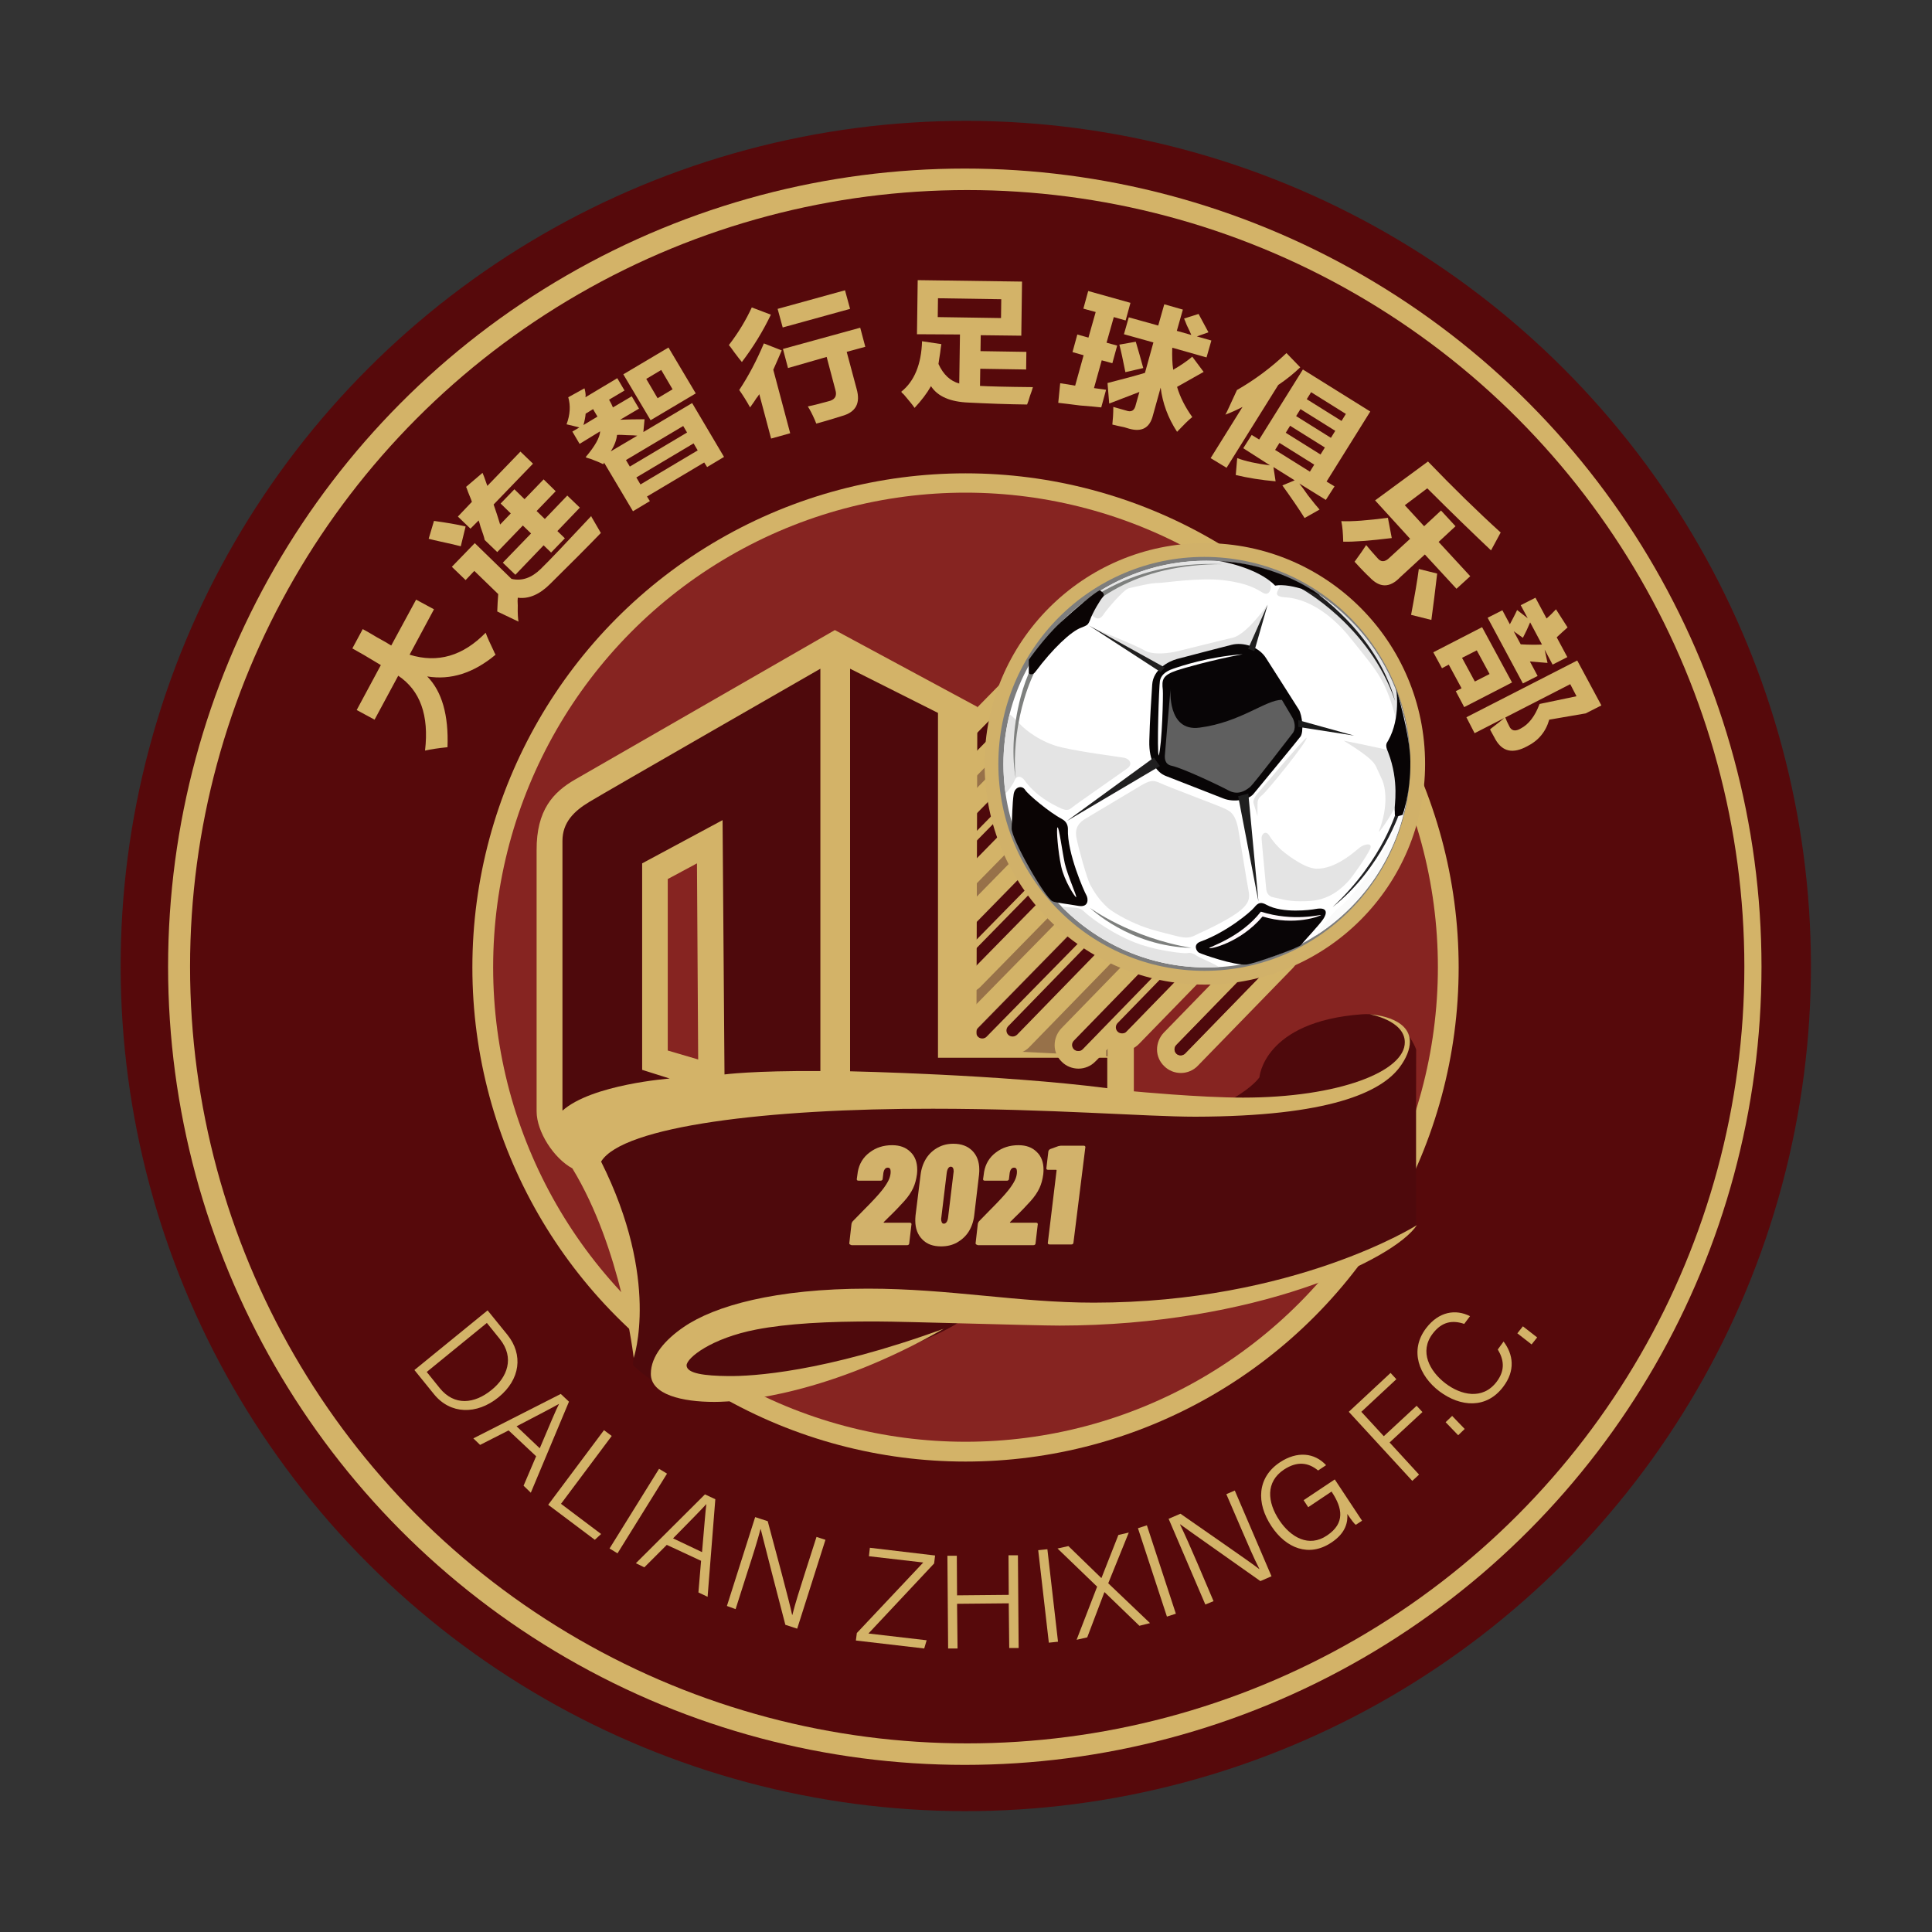
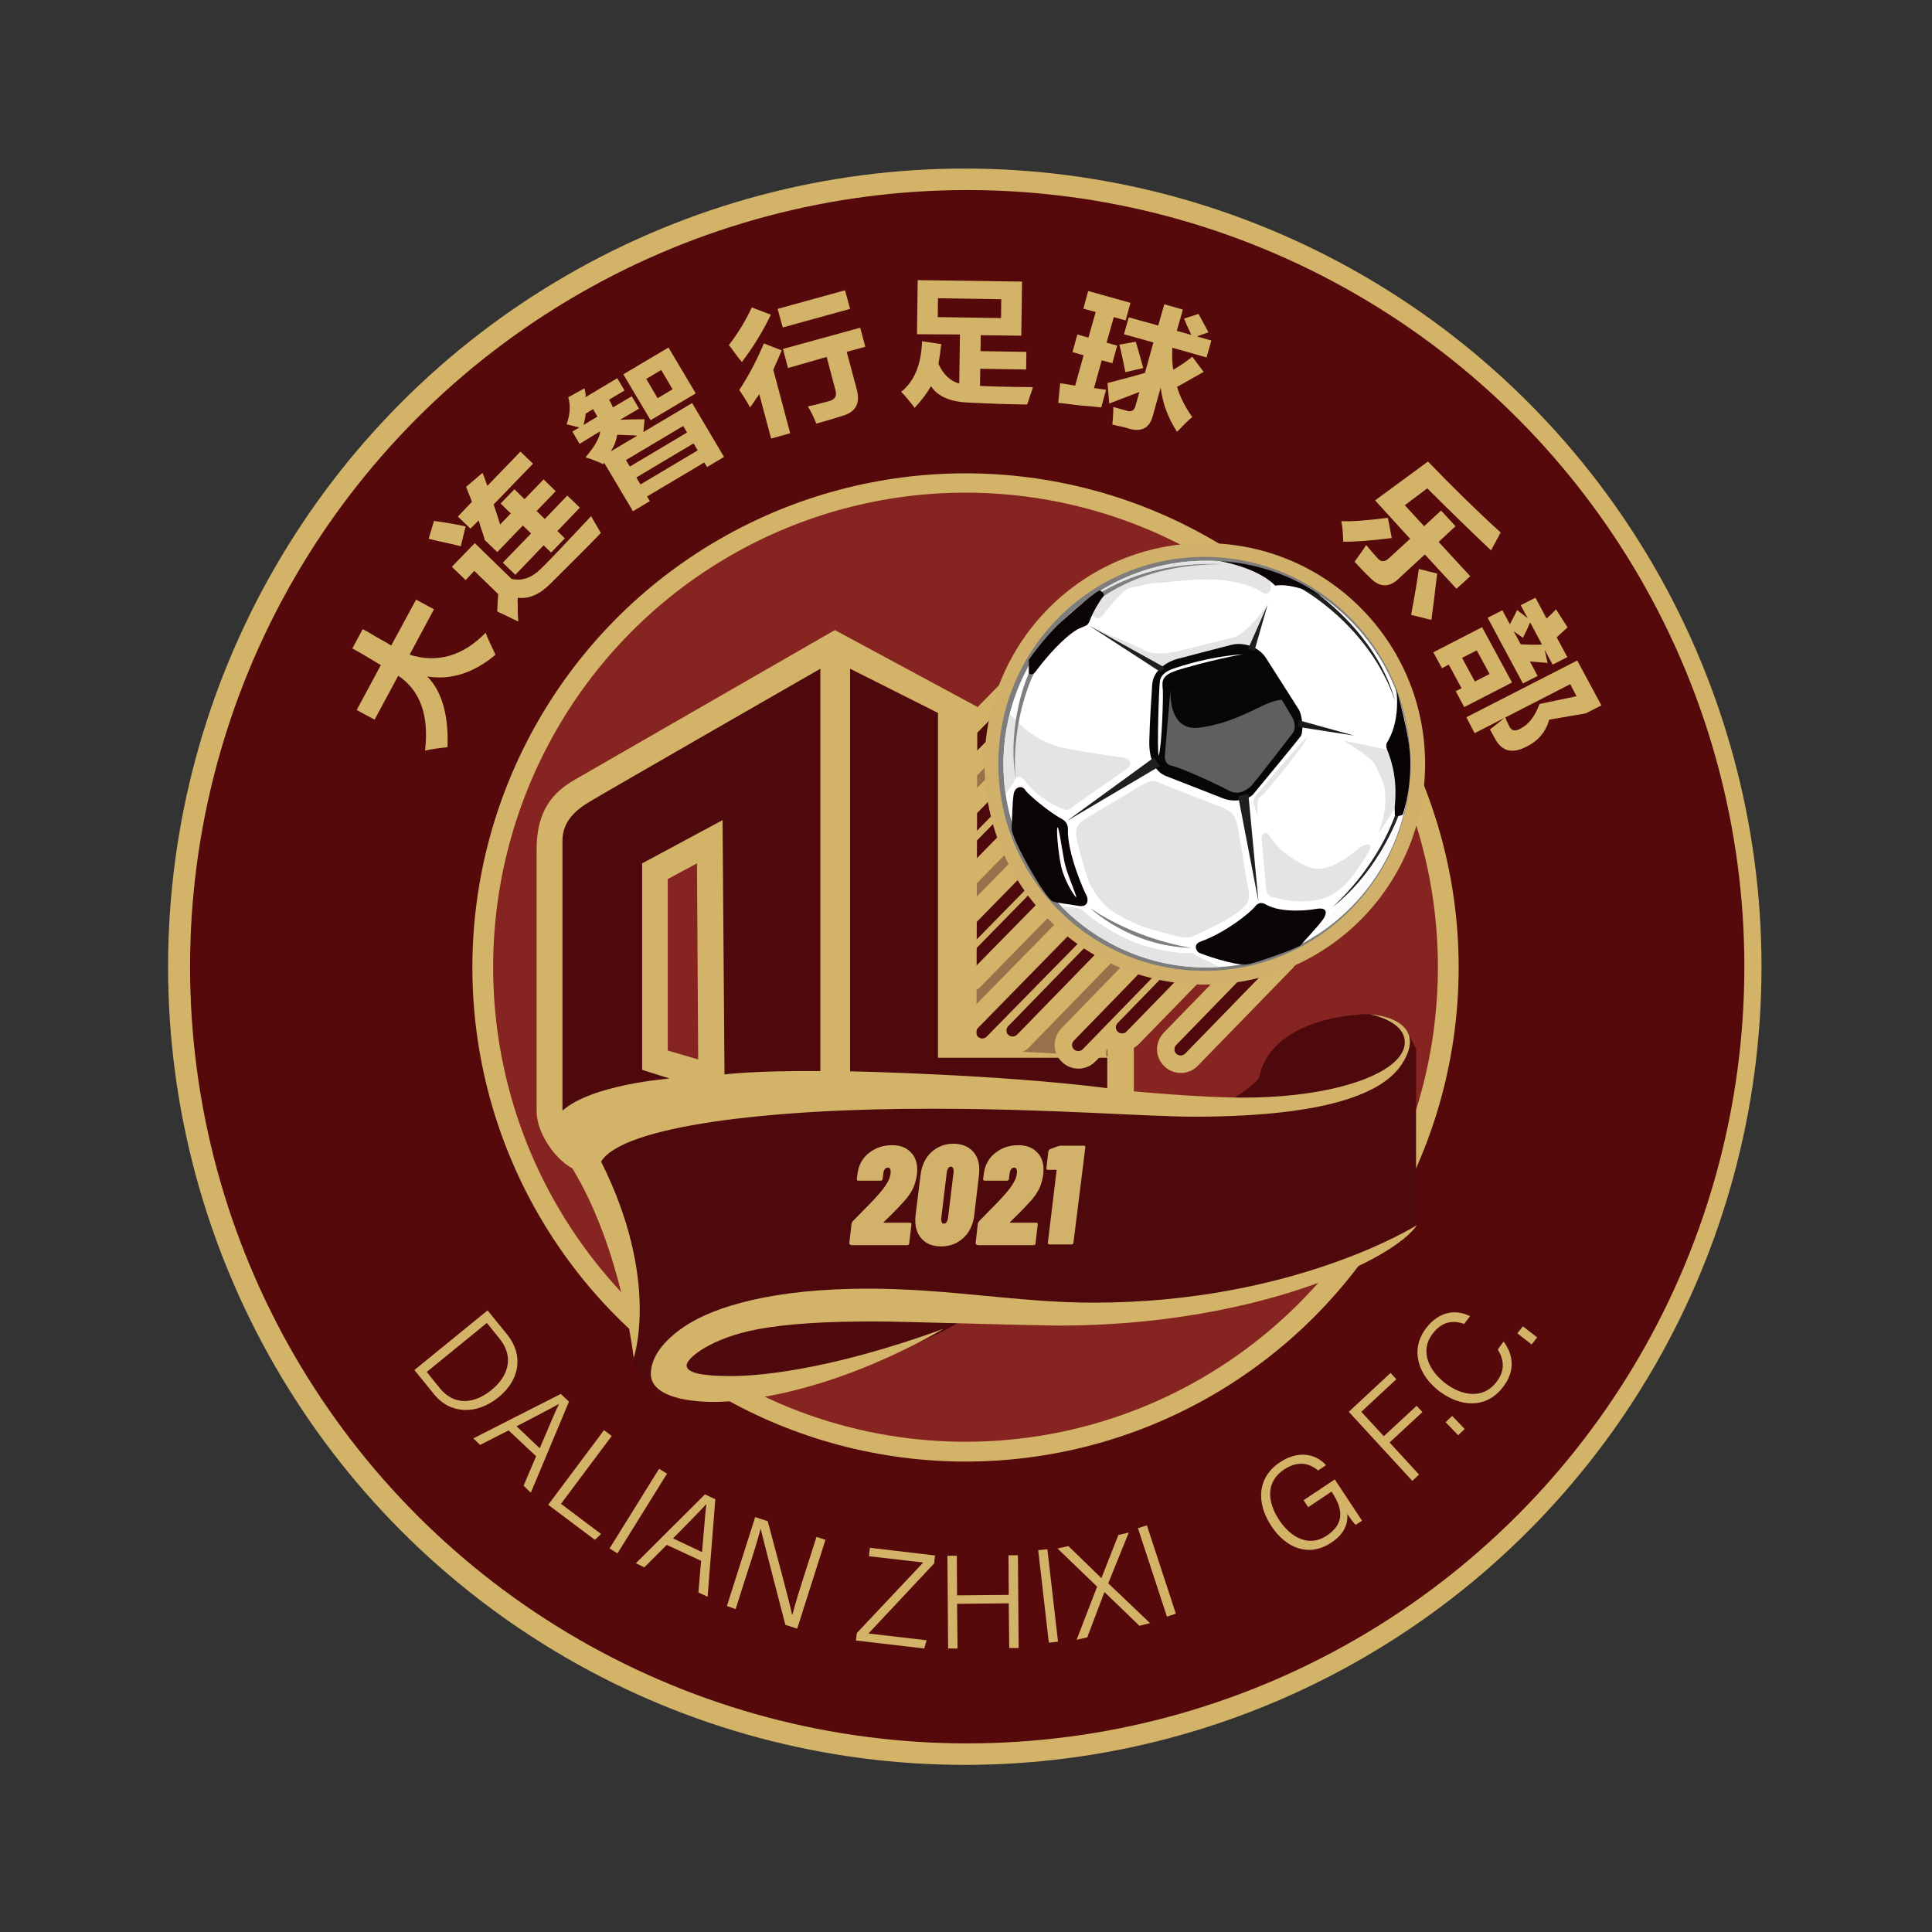
<svg xmlns="http://www.w3.org/2000/svg" version="1.1" id="图层_1" x="0px" y="0px" viewBox="0 0 800 800" style="enable-background:new 0 0 800 800;" xml:space="preserve">
  <rect x="0" y="0" width="800" height="800" fill="#333333" stroke="none" />
  <style type="text/css">
	.st0{fill:#56090B;}
	.st1{fill:#D3B368;}
	.st2{fill:#862421;}
	.st3{fill:#4E090C;}
	.st4{fill:#977149;}
	.st5{fill:#D1B169;}
	.st6{fill:#7D7D7D;}
	.st7{fill:#FFFFFF;}
	.st8{fill:#E4E4E4;}
	.st9{fill:#FAFAFA;}
	.st10{fill:#7E807E;}
	.st11{fill:#0A0404;}
	.st12{fill:#FFFBFB;}
	.st13{fill:#090506;}
	.st14{fill:#FFF9FB;}
	.st15{fill:#222224;}
	.st16{fill:#080405;}
	.st17{fill:#1F1D1E;}
	.st18{fill:#080506;}
	.st19{fill:#1F1F1F;}
	.st20{fill:#1A1A1A;}
	.st21{fill:#201F1F;}
	.st22{fill:#201F20;}
	.st23{fill:#5F5F5F;}
	.st24{fill:#D2B26B;}
</style>
  <g>
    <g>
-       <ellipse transform="matrix(0.707 -0.707 0.707 0.707 -165.685 400)" class="st0" cx="400" cy="400" rx="350" ry="350" />
      <ellipse class="st1" cx="399.5" cy="400.3" rx="329.9" ry="330.5" />
      <ellipse class="st0" cx="400.5" cy="400.3" rx="321.8" ry="321.6" />
      <ellipse class="st1" cx="399.8" cy="400.6" rx="204.2" ry="204.6" />
    </g>
    <g>
      <ellipse class="st2" cx="399.8" cy="400.5" rx="195.6" ry="196.5" />
      <path class="st3" d="M510.1,455.1c8.8-5,11.4-9,11.4-9s1.7-23.1,42.4-26.1c17.2-1.3,22.5,14.6,22.5,14.6s-0.1,46.3,0,72.6    c-86,59.8-171.9,21-183.5,35.5c-11.6,14.5-90.2,36-108.7,36.4c-18.5,0.4-32.1-13.9-32.1-13.9s1.8-25,0-39.8    c-1.8-14.8-24.8-38.4-18.7-49.3c17.7-19,97.6-23,137.9-21.4C421.6,456.4,501.3,460.6,510.1,455.1z" />
      <rect x="397" y="298.2" class="st4" width="71" height="139" />
      <g>
        <g>
          <path class="st1" d="M528.2,391.5c0.6,0,1.3,0.2,1.8,0.7c1,1,1,2.6,0,3.6l-39.3,40.4c-0.5,0.5-1.2,0.8-1.8,0.8      c-0.6,0-1.3-0.2-1.8-0.7c-1-1-1-2.6,0-3.6l39.3-40.4C526.9,391.7,527.6,391.5,528.2,391.5 M528.2,384.2L528.2,384.2      c-2.6,0-5.2,1.1-7,3l-39.3,40.4c-1.8,1.9-2.8,4.4-2.8,7c0,2.6,1.1,5.1,3,6.9c1.8,1.8,4.3,2.8,6.9,2.8c2.6,0,5.2-1.1,7-3      l39.3-40.4c1.8-1.9,2.8-4.4,2.8-7c0-2.6-1.1-5.1-3-6.9C533.2,385.2,530.8,384.2,528.2,384.2L528.2,384.2z" />
          <path class="st1" d="M458.6,383.6c0.6,0,1.3,0.2,1.8,0.7c1,1,1,2.6,0,3.6l-39.3,40.4c-0.5,0.5-1.2,0.8-1.8,0.8      c-0.6,0-1.3-0.2-1.8-0.7c-1-1-1-2.6,0-3.6l39.3-40.4C457.3,383.9,457.9,383.6,458.6,383.6 M458.6,376.4      C458.6,376.4,458.6,376.4,458.6,376.4c-2.6,0-5.2,1.1-7,3l-39.3,40.4c-1.8,1.9-2.8,4.4-2.8,7c0,2.6,0.3,5.6,2.2,7.4      c1.8,1.8,5,2.3,7.6,2.3c2.6,0,5.2-1.1,7-3l39.3-40.4c1.8-1.9,2.8-4.4,2.8-7c0-2.6-1.1-5.1-3-6.9      C463.6,377.4,461.2,376.4,458.6,376.4L458.6,376.4z" />
          <path class="st1" d="M453.4,377.2c0.7,0,1.3,0.2,1.8,0.7c1,1,1,2.6,0,3.6l-46.7,47.6c-0.5,0.5-1.2,0.8-1.8,0.8      c-0.7,0-1.3-0.2-1.8-0.7c-1-1-1-2.6,0-3.6l46.6-47.6C452.1,377.5,452.8,377.2,453.4,377.2 M453.4,370      C453.4,370,453.4,370,453.4,370c-2.7,0-5.1,1-7,2.9l-46.7,47.6c-3.8,3.9-3.7,10.1,0.1,13.9c1.9,1.8,4.3,2.8,6.9,2.8      c2.7,0,5.1-1,7-2.9l46.7-47.6c3.8-3.9,3.7-10.1-0.1-13.9C458.5,371,456,370,453.4,370L453.4,370z" />
          <path class="st1" d="M445.7,351.5c0.6,0,1.3,0.2,1.8,0.7c1,1,1,2.6,0,3.6l-46.7,47.6c-0.5,0.5-1.2,0.8-1.8,0.8      c-0.6,0-1.3-0.2-1.8-0.7c-1-1-1-2.6,0-3.6l46.6-47.6C444.4,351.7,445,351.5,445.7,351.5 M445.7,344.2      C445.7,344.2,445.7,344.2,445.7,344.2c-2.7,0-5.2,1-7,3L392,394.8c-3.8,3.9-3.7,10.1,0.1,13.9c1.8,1.8,4.3,2.8,6.9,2.8      c2.7,0,5.1-1,7-2.9l46.6-47.6c3.8-3.9,3.7-10.1-0.1-13.9C450.7,345.2,448.3,344.2,445.7,344.2L445.7,344.2z" />
          <path class="st1" d="M440.9,345.6c0.6,0,1.3,0.2,1.8,0.7c1,1,1,2.6,0,3.6l-46.7,47.6c-0.5,0.5-1.2,0.8-1.8,0.8      c-0.6,0-1.3-0.2-1.8-0.7c-1-1-1-2.6,0-3.6l46.6-47.6C439.6,345.8,440.3,345.6,440.9,345.6 M440.9,338.3      C440.9,338.3,440.9,338.3,440.9,338.3c-2.7,0-5.2,1-7,2.9l-46.6,47.6c-3.8,3.9-3.7,10.1,0.1,13.9c1.8,1.8,4.3,2.8,6.9,2.8      c2.7,0,5.1-1,7-2.9l46.7-47.6c3.8-3.9,3.7-10.1-0.1-13.9C446,339.3,443.5,338.3,440.9,338.3L440.9,338.3z" />
          <path class="st1" d="M429.4,323.6c0.6,0,1.3,0.2,1.8,0.7c1,1,1,2.6,0,3.6l-46.6,47.6c-0.5,0.5-1.2,0.8-1.8,0.8      c-0.6,0-1.3-0.2-1.8-0.7c-1-1-1-2.6,0-3.6l46.7-47.6C428,323.9,428.7,323.6,429.4,323.6 M429.4,316.4      C429.4,316.4,429.4,316.4,429.4,316.4c-2.7,0-5.2,1-7,2.9l-46.6,47.6c-1.8,1.9-2.8,4.4-2.8,7c0,2.6,1.1,5.1,2.9,6.9      c1.8,1.8,4.3,2.8,6.9,2.8c2.7,0,5.2-1,7-2.9l46.7-47.6c3.8-3.9,3.7-10.1-0.1-13.9C434.4,317.4,431.9,316.4,429.4,316.4      L429.4,316.4z" />
          <path class="st1" d="M425.7,316.2c0.6,0,1.3,0.2,1.8,0.7c1,1,1,2.6,0,3.6l-46.7,47.6c-0.5,0.5-1.2,0.8-1.8,0.8      c-0.6,0-1.3-0.2-1.8-0.7c-1-1-1-2.6,0-3.6l46.6-47.6C424.4,316.4,425.1,316.2,425.7,316.2 M425.7,308.9L425.7,308.9      c-2.7,0-5.2,1-7,2.9l-46.6,47.6c-1.8,1.9-2.8,4.4-2.8,7c0,2.6,1.1,5.1,2.9,6.9c1.8,1.8,4.3,2.8,6.9,2.8c2.7,0,5.1-1,7-2.9      l46.7-47.6c3.8-3.9,3.7-10.1-0.1-13.9C430.8,309.9,428.3,308.9,425.7,308.9L425.7,308.9z" />
          <path class="st1" d="M427.2,281.5c0.6,0,1.3,0.2,1.8,0.7c1,1,1,2.6,0,3.6l-46.6,47.6c-0.5,0.5-1.2,0.8-1.8,0.8      c-0.6,0-1.3-0.2-1.8-0.7c-1-1-1-2.6,0-3.6l46.7-47.6C425.9,281.7,426.5,281.5,427.2,281.5 M427.2,274.2      C427.2,274.2,427.2,274.2,427.2,274.2c-2.7,0-5.1,1-7,2.9l-46.7,47.6c-1.8,1.9-2.8,4.4-2.8,7c0,2.6,1.1,5.1,2.9,6.9      c1.8,1.8,4.3,2.8,6.9,2.8c2.7,0,5.1-1,7-2.9l46.7-47.6c3.8-3.9,3.7-10.1-0.1-13.9C432.2,275.2,429.8,274.2,427.2,274.2      L427.2,274.2z" />
        </g>
        <g>
          <path class="st3" d="M488.9,437c-0.6,0-1.3-0.2-1.8-0.7c-1-1-1-2.6,0-3.6l39.3-40.4c1-1,2.6-1,3.6,0c1,1,1,2.6,0,3.6l-39.3,40.4      C490.3,436.7,489.6,437,488.9,437z" />
          <path class="st3" d="M419.3,429.2c-0.6,0-1.3-0.2-1.8-0.7c-1-1-1-2.6,0-3.6l39.3-40.4c1-1,2.6-1,3.6,0c1,1,1,2.6,0,3.6      l-39.3,40.4C420.6,428.9,420,429.2,419.3,429.2z" />
          <path class="st3" d="M406.8,430c-0.7,0-1.3-0.2-1.8-0.7c-1-1-1-2.6,0-3.6l46.6-47.6c1-1,2.6-1,3.6,0c1,1,1,2.6,0,3.6l-46.7,47.6      C408.1,429.7,407.5,430,406.8,430z" />
          <path class="st3" d="M399,404.2c-0.6,0-1.3-0.2-1.8-0.7c-1-1-1-2.6,0-3.6l46.6-47.6c1-1,2.6-1,3.6,0c1,1,1,2.6,0,3.6l-46.7,47.6      C400.4,404,399.7,404.2,399,404.2z" />
          <path class="st3" d="M394.3,398.3c-0.6,0-1.3-0.2-1.8-0.7c-1-1-1-2.6,0-3.6l46.6-47.6c1-1,2.6-1,3.6,0c1,1,1,2.6,0,3.6      l-46.7,47.6C395.6,398.1,394.9,398.3,394.3,398.3z" />
          <path class="st3" d="M382.7,376.4c-0.6,0-1.3-0.2-1.8-0.7c-1-1-1-2.6,0-3.6l46.7-47.6c1-1,2.6-1,3.6,0c1,1,1,2.6,0,3.6      l-46.6,47.6C384,376.2,383.4,376.4,382.7,376.4z" />
          <path class="st3" d="M379.1,368.9c-0.6,0-1.3-0.2-1.8-0.7c-1-1-1-2.6,0-3.6l46.6-47.6c1-1,2.6-1,3.6,0c1,1,1,2.6,0,3.6      l-46.7,47.6C380.4,368.7,379.7,368.9,379.1,368.9z" />
          <path class="st3" d="M380.5,334.2c-0.6,0-1.3-0.2-1.8-0.7c-1-1-1-2.6,0-3.6l46.7-47.6c1-1,2.6-1,3.6,0c1,1,1,2.6,0,3.6      l-46.6,47.6C381.9,334,381.2,334.2,380.5,334.2z" />
        </g>
      </g>
      <path class="st1" d="M238.1,322.8c9-5.2,107.6-61.9,107.6-61.9l59,31.8l-0.4,141.9l54.4,2.7l-0.1-7.3l10.9,1.4l0,20.5    c0,0,27.3,2.6,45.2,2.6c39.7,0,67.2-10.9,67-23c-0.1-9-14.5-11.5-14.5-11.5s16.6,0.8,16.6,11.4c0,3.1-1.5,6.9-4.3,10.6    c-7.7,10.2-28.9,20.3-84.6,20.4c-20.5,0-60.4-3.3-108.6-3.3c-68.2-0.1-128.5,7.2-137.4,21.9c24.6,49.1,13.5,81.3,13.5,81.3    s-5-45-25.4-78.5c-7.6-4.1-14.8-15.1-14.8-23.6c0-8.4,0-91.9,0-108.1C222.1,335.4,229.1,328,238.1,322.8z" />
      <path class="st3" d="M232.9,459.9c12.2-10.9,44.4-13.3,44.4-13.3l-11.4-3.6l0-85.5l33.3-17.9l0.8,105.3c0,0,11.9-1.6,39.7-1.4    V276.9c0,0-89.2,51.2-95.6,55.1c-6.5,3.9-11.2,8.6-11.2,16.2C232.9,355.8,232.9,459.9,232.9,459.9z" />
      <polygon class="st2" points="276.5,364 288.6,357.5 289.1,438.7 276.5,435   " />
      <path class="st3" d="M352,276.9l36.4,18.3V438l70.1,0v12.6c-44.1-5.7-106.5-7-106.5-7V276.9z" />
      <g>
        <path class="st1" d="M503.9,382.4c0.6,0,1.3,0.2,1.8,0.7c1,1,1,2.6,0,3.6l-39.3,40.4c-0.5,0.5-1.2,0.8-1.8,0.8     c-0.6,0-1.3-0.2-1.8-0.7c-1-1-1-2.6,0-3.6l39.3-40.4C502.6,382.6,503.3,382.4,503.9,382.4 M503.9,375.1c-2.6,0-5.2,1.1-7,3     l-39.3,40.4c-1.8,1.9-2.8,4.4-2.8,7c0,2.6,1.1,5.1,3,6.9c1.8,1.8,4.3,2.8,6.9,2.8c2.6,0,5.2-1.1,7-3l39.3-40.4     c1.8-1.9,2.8-4.4,2.8-7c0-2.6-1.1-5.1-3-6.9C509,376.1,506.5,375.1,503.9,375.1L503.9,375.1z" />
        <path class="st1" d="M485.8,389.7c0.6,0,1.3,0.2,1.8,0.7c1,1,1,2.6,0,3.6l-39.3,40.4c-0.5,0.5-1.2,0.8-1.8,0.8     c-0.6,0-1.3-0.2-1.8-0.7c-1-1-1-2.6,0-3.6l39.3-40.4C484.5,390,485.1,389.7,485.8,389.7 M485.8,382.4c-2.6,0-5.2,1.1-7,3     l-39.3,40.4c-1.8,1.9-2.8,4.4-2.8,7c0,2.6,1.1,5.1,3,6.9c1.8,1.8,4.3,2.8,6.9,2.8c2.6,0,5.2-1.1,7-3l1.9-1.9l2.5,0l0-2.6     l34.9-35.9c1.8-1.9,2.8-4.4,2.8-7c0-2.6-1.1-5.1-3-6.9C490.8,383.4,488.4,382.4,485.8,382.4L485.8,382.4z" />
        <path class="st3" d="M464.6,427.9c-0.6,0-1.3-0.2-1.8-0.7c-1-1-1-2.6,0-3.6l39.3-40.4c1-1,2.6-1,3.6,0c1,1,1,2.6,0,3.6     l-39.3,40.4C466,427.7,465.3,427.9,464.6,427.9z" />
        <path class="st3" d="M446.5,435.2c-0.6,0-1.3-0.2-1.8-0.7c-1-1-1-2.6,0-3.6l39.3-40.4c1-1,2.6-1,3.6,0c1,1,1,2.6,0,3.6     l-39.3,40.4C447.8,435,447.2,435.2,446.5,435.2z" />
      </g>
      <path class="st1" d="M586.7,507.3c0,0-50.7,32.1-133.8,32.1c-31.3,0-59.5-5.8-93.5-5.8c-38.3,0-63.5,7.1-76.3,15.9    c-7.6,5.2-13.6,11.9-13.6,19.4c0,8.6,13,11.6,26.3,11.6c11.3,0,47.7-3.2,95-30.3c-50,18.2-79.6,19.7-89.2,19.6    c-9.7-0.1-17.2-1-17.3-4.4c0-3.1,10.2-11.3,29-14.9c12.5-2.4,29.2-3.4,50.1-3.3c10.8,0,64.7,1.7,75.4,1.7    C519.6,548.8,577.3,521.6,586.7,507.3z" />
      <ellipse class="st5" cx="498.9" cy="316.3" rx="91.2" ry="91.4" />
      <g>
        <ellipse class="st6" cx="498.7" cy="316.3" rx="85.3" ry="85.7" />
        <ellipse class="st7" cx="499.6" cy="316.4" rx="84.1" ry="84.2" />
        <path class="st8" d="M452.3,259.9c0,0,17.6,7.1,21.4,9.3c3.8,2.3,10.7,1.2,13.7,0.5c3-0.7,18.8-4.7,22.9-5.6     c6-1.3,14.6-13.8,14.6-13.8l-6.8,19.3l-36.4,8.2L452.3,259.9z" />
        <path class="st8" d="M541,305.5c-0.3-0.6-19.4,22.1-20.3,23.1c-0.9,1-2,2.8-1.6,4.1c0.4,1.2,1.6,5.3,1.6,5.3s0-2.9,0-4.8     c0-1.8,0.2-2.6,2.2-4.2C524.9,327.3,541.7,306.7,541,305.5z" />
        <path class="st8" d="M570.9,344.4c0.7,0.1,7.6-10.5,8.1-13.4c0.5-2.9-1.8-19.9-1.8-19.9s-11.9-2.7-20.8-4.4     c12.6,7.7,13,9.8,13.8,11.6c0.8,1.8,1.1,2.4,2.2,4.8C573.5,325.6,575.2,333.5,570.9,344.4z" />
        <path class="st8" d="M522.4,347.3c-0.2-1.9,1.7-3.7,3.2-1.3c1.5,2.5,3.4,4.4,4.5,5.5c1.1,1.1,9.5,8,14.9,8.2     c8.1,0.3,16.3-7.4,18.1-8.8c1.8-1.4,5.5-2.2,4.2,0.7c-1.4,3-6.9,11-9,13.3c-7.6,8.3-14.7,8.3-20,8.3c-5.7,0-8.5-1.2-10.9-1.6     c-2.4-0.4-3-2.3-3.1-3.7C524.2,366.5,522.5,349.2,522.4,347.3z" />
        <path class="st9" d="M579,332.9c1.3,15.9-21,40.2-23.4,42c-2.4,1.8-4.2,3.7-5.6,5.6c-0.9,1.1-3.5,4.5-5.3,7     c12.5-8,22.8-19.1,29.6-32.3l0.5-1c3.4-6.7,5.9-13.9,7.4-21.5C581,332,579.7,331.7,579,332.9z" />
        <path class="st8" d="M449.3,339.1c2.3-1.4,21.3-12.7,23.1-13.8c3.5-2,4.9-2.5,7.9-1.1c3.3,1.6,24,9.3,26.3,10.4     c2.2,1.1,4.9,1.6,6.2,9.1c1.3,7.6,3.6,22.2,4.2,25.1c0.6,3,0.4,5.5-4.7,9.2c-5.1,3.6-13.3,7.4-15.8,8.5     c-2.5,1.1-3.7,2.7-10.1,0.9c-3-0.8-8.7-2-13.9-4c-6.1-2.4-11.8-5.7-13.9-7.6c-4-3.7-5.8-7-7.2-9.5c-1.3-2.5-4.7-14.5-5.6-19.1     C444.8,342.7,447,340.5,449.3,339.1z" />
        <path class="st8" d="M499.6,400.6c1.7,0,3.4-0.1,5.1-0.2c-2.5-1.7-7.8-3.7-9.1-4.6c-1.9-1.4-3-1.3-4.5-1.1     c-0.7,0.1-12.8-0.8-22.8-5.1c-10.6-4.6-18.2-11-18.8-11.6c-1-0.9-1.8-1.9-4.1-2.1c-1.2-0.1-3.9-0.3-5.9-0.5     C454.9,390.9,476.1,400.6,499.6,400.6z" />
        <path class="st8" d="M465,313.7c-3-0.5-16.5-2.2-25.3-4.2c-8.8-2-15.3-7.5-17-9.3c-0.9-0.9-2.8-3.1-4.6-4.4     c-1.7,6.6-2.6,13.6-2.6,20.7c0,4.1,0.3,8.1,0.9,12.1c1.5-1.6,3.2-4.1,3.7-5.4c1-2.5,3-1.5,3.9-0.4c4.8,6.8,11.7,10.2,14.6,11.6     c2.9,1.4,3.9,1.2,5.4-0.1c1.4-1.2,20.9-14.7,22.9-16.2C469,316.6,468.1,314.1,465,313.7z" />
-         <path class="st8" d="M532.4,238.8c-1.1,1.8-2.6,4.3-3.2,5.5c-1,2-0.5,2.9,3.7,3.1c4.2,0.3,15.2,2.7,26.7,17.3     c11.6,14.6,14.2,16.5,19.3,36c0.9,3.5,2.2,2.3,3.3-0.1C577,272.6,557.9,249.6,532.4,238.8z" />
        <path class="st8" d="M447.9,250c1.3,1.4,2.6,3,3.7,4.2c3.1,3.5,4.7,1.3,5.5,0c0.8-1.3,8.1-10.1,10.3-10.6     c2.1-0.5,9.4-2.3,12.1-2.2c2.7,0,17.2-2.4,27.5-1.1c10.2,1.3,13.6,3.8,16,5.2c2.4,1.3,3.3-1.2,3.2-2.7c0-0.9-0.7-4.1-1.2-6.7     c-8-2.5-16.5-3.9-25.4-3.9C480.1,232.1,462.2,238.8,447.9,250z" />
        <path class="st10" d="M420.6,322.2c-1.5-12.1,1.3-38,14.1-54.2c15.7-19.9,35.6-34.4,71.8-34.4c-20.9-0.8-36,3.7-48.7,10.6     c-19.9,10.7-30.7,27.5-35.1,44.2C419.1,301.8,419.1,314.5,420.6,322.2z" />
        <path class="st11" d="M419.7,329.1c0.4-3.5,3.6-4,4.8-2c1.2,1.9,9.9,9.2,15.3,12.1c1.7,0.9,2.4,2.4,2.4,4.1     c-0.4,9.8,6.8,26,7.6,27.3c0.8,1.3,1.3,5.3-3.3,4.5c-4.5-0.8-9.4-1.3-10.7-1.9c-3.2-1.6-17-25.8-16.9-30.2     C419.1,338.5,419.2,332.6,419.7,329.1z" />
        <path class="st12" d="M437.9,342.6c0.6-0.3,1.9,9.7,3,14.9c1.2,5.2,5.2,13.9,4.7,14c-0.4,0.1-4.9-6.7-6.2-12.8     C438.1,352.7,437.3,342.9,437.9,342.6z" />
        <path class="st13" d="M497.1,389.9c10.8-3.9,20.7-12.2,22.3-14.2c1.6-2,2.8-2.3,5.1-1c6.6,3.6,18.3,2.1,20.2,1.7     c5.4-1,4.7,2,3.2,4.2c-1.5,2.3-8.3,9.5-9.2,10.7c-0.9,1.2-19.4,7.8-22.6,8.1c-5.1,0.4-18.2-4.2-19.6-4.9     C495.5,394,493.8,391.1,497.1,389.9z" />
-         <path class="st14" d="M500.7,392.6c-0.1-0.5,13.1-4.4,21.4-15.1c13.5,4.3,24.9,1.1,24.9,1.4c0,0.3-10.9,4.7-24.2,0.6     C513.4,390.6,500.8,393.1,500.7,392.6z" />
        <path class="st10" d="M451.3,375.9c0,0,16.8,12.4,42.1,16.6C467.7,391.9,451.3,375.9,451.3,375.9z" />
        <path class="st15" d="M551.8,375.6c21.4-20,26.8-40.9,26.8-40.9l1.4,0.7C579.9,335.4,572.3,359.5,551.8,375.6z" />
        <path class="st16" d="M580.8,337.4c0,0-2.1,0.8-2.8,0.5c-0.7-0.4-0.3-1.1-0.5-2.6c-0.2-1.5,2-11.6-2.7-23.8     c-0.3-0.7-0.8-1.8-0.8-2.8c0-0.9,0.5-1.5,0.8-2c5.4-9.5,3.3-21.6,3.3-21.6s5.7,18.3,5.9,30.2     C584.1,328.6,580.8,337.4,580.8,337.4z" />
        <path class="st17" d="M577.7,290.3c-7.8-28.8-34.5-46.1-34.5-46.1l-4.6-0.6C538.5,243.6,566.9,258.7,577.7,290.3z" />
        <path class="st11" d="M528,242.5c-7.4-7.7-23.2-10.2-23.2-10.2c25.8,1.3,42,14.4,42,14.4S534.9,241.2,528,242.5z" />
        <path class="st11" d="M455.4,244.4c0,0,0.8,0.6,1.2,0.9c0.4,0.4,0.8,1.2,0,2c-0.8,0.8-4.2,6.3-5.3,9.6c-0.1,0.3-0.6,1.4-1.1,1.8     c-0.3,0.3-2.1,1.1-2.5,1.2c-4.2,1.5-11.9,8.8-18.9,18.2c-1.3,1.8-2.8,1-2.8,0.5c0-0.6,0-5.4,0-5.4s6.4-9.2,13.2-15.5     C445.9,251.5,453.1,245.5,455.4,244.4z" />
        <path class="st18" d="M510,267c-4.7,1.2-19.4,5-22.7,5.9c-3.3,0.9-9.8,4.2-10.2,10.6c-0.4,6.4-1,14.8-1.2,23.3     c-0.2,8.5,3,13,6.8,14.5c3.8,1.5,19,7.4,23.8,9.3c4.8,1.9,10.7,0.4,12.5-1.8c1.8-2.2,18.1-21.9,19.5-23.8     c1.4-1.9,0.8-8.8-0.7-11.2c-1.5-2.3-10.3-16.3-13.5-21.2C521.3,267.7,514.7,265.8,510,267z" />
        <polygon class="st19" points="524.9,250.4 516.8,268.7 519.4,269.6    " />
        <polygon class="st20" points="537.6,298.2 560.7,304.6 537.6,301    " />
        <polygon class="st21" points="450.9,259 482.3,276.4 480.6,278.3    " />
        <polygon class="st22" points="477.8,313.7 441.7,340 480.3,317.2    " />
        <polygon class="st19" points="521.1,373.3 512.7,329.7 516.9,328.6    " />
        <path class="st23" d="M484.7,285.2c0,0-1.5,17.9,12,16.1c17-2.2,27.5-11.6,34.1-11.5c0,0,3.6,6,4.4,7.4c0.8,1.4,1.6,4.5,0,6.5     c-1.6,2-15.7,20.5-17.6,22.2c-2,1.6-5,3.5-8.9,1.4c-3.9-2.1-18.9-9.2-23.5-10.2c-3-0.6-3-3.2-2.8-5     C482.5,310.2,484.7,285.2,484.7,285.2z" />
        <path class="st7" d="M514.6,270.9c-14.4,1.1-25.6,4.9-28.8,6c-3.6,1.2-5.1,3-5.5,5c-0.4,2-1.3,29.8-0.5,31     c1.4-4.6,1.9-25.3,1.7-27.2c-0.5-4.3-0.1-6.1,5.8-8.1C489.7,276.8,501.2,273.4,514.6,270.9z" />
      </g>
    </g>
    <g>
      <path class="st1" d="M155.1,298l-7.4-4l10-18.6c-5.4-3.3-9.4-5.6-11.8-6.9l4.3-8c1.2,0.6,3.2,1.8,5.9,3.4c2.8,1.5,4.8,2.7,5.9,3.4    l10.3-19l7.4,4l-10.1,18.8c11.7,3.6,22.1,0.5,31.5-9.1c0.6,1.7,1.8,4.4,3.6,8.1c-0.3-0.5-0.1-0.1,0.5,1c-9.1,7.6-18.5,10.6-28.3,9    c6.1,6.2,8.9,16,8.4,29.3c-4,0.4-7.1,0.9-9.3,1.4c1.7-14.6-2-24.9-11.1-31L155.1,298z" />
      <path class="st1" d="M214.7,257.4l-8.8-4.2c0.1-2.5,0.2-4.9,0.4-7.2l-9.9-9.6l-3.6,3.8l-5.7-5.5l9.5-9.8l15.2,14.8    c4.3,1,8.3-0.4,12.1-4.1c3.7-3.6,10.6-10.9,20.9-21.9c0.1,0.3,0.3,0.7,0.7,1.3c1.3,2.3,2.4,4.2,3.3,5.7    c-5.7,5.9-12.7,12.9-21,21.1c-4.4,4.4-8.9,6.3-13.4,5.7c-0.1,0.8-0.1,1.8,0,3.2C214.3,254.1,214.5,256.4,214.7,257.4z     M190.8,226.2c-1.8-0.5-4.5-1.1-8.2-1.9c-2.2-0.5-4-0.9-5.1-1.2l2.2-7.4c5,0.7,9.4,1.4,13.1,2.3L190.8,226.2z M194.8,218.9l-5.2-5    l5.8-6.1c-0.3-1-0.9-2.3-1.6-4.1c-0.3-1-0.6-1.6-0.8-2.1l6.8-5.8c0.4,0.9,0.9,2.2,1.5,4c0.2,0.6,0.4,1.1,0.5,1.4l13.7-14.2l5.2,5    l-16.3,16.9c1,2.9,1.9,5.6,2.7,8.3l4.4-4.6l-4.2-4.1l5.7-5.9l4.2,4.1l7.9-8.2l5,4.9l-7.9,8.2l3.4,3.3l9.3-9.7l5.2,5l-9.3,9.7    l3.1,3l-5.7,5.9l-3.1-3L213.4,238l-5.2-5l11.7-12.1l-3.4-3.3l-10.6,11l-5.2-5c-0.2-1.1-0.8-2.9-1.7-5.4c-0.3-1.2-0.6-2.1-0.8-2.7    L194.8,218.9z" />
      <path class="st1" d="M240,183.8l-3-5.1l2.9-1.7c-1.9-0.5-3.6-0.9-5.3-1.3c1.5-4,1.7-7.8,0.7-11.2l6.7-3.7c0.1,0.1,0.1,0.4,0.2,0.7    c0.3,1.4,0.4,2.4,0.2,3l13.2-7.9l3,5.1l-6.4,3.8c0.7,1.2,1.2,2.2,1.6,3.2l7.8-4.6l3,5.1l-7.8,4.6c2.9-0.1,6.3-0.2,10.1-0.2    l-0.5,5.3l20.2-12l13.2,22.3l-7,4.2l-1.2-1.9l-23.7,14.1l1.2,1.9l-7,4.2l-12-20.2c0,0.3-0.1,0.6-0.4,0.7c-1.1-0.6-2.8-1.3-5.2-2.2    c-0.8-0.2-1.5-0.4-2-0.7c3.9-4.6,5.9-8.2,6-10.7L240,183.8z M242.5,171.3c-0.1,1.3-0.4,2.9-0.9,4.7l5.8-3.5    c-0.5-0.9-1.2-1.9-1.8-3.1L242.5,171.3z M263.9,180.4c-1-0.1-2.3-0.2-4.1-0.2c-1.8-0.1-3.3-0.2-4.3-0.1c-0.2,2-1,4.3-2.6,6.8    L263.9,180.4z M259.2,190.5l1.6,2.7l23.7-14.1l-1.6-2.7L259.2,190.5z M263.5,197.7l1.7,2.9l23.7-14.1l-1.7-2.9L263.5,197.7z     M269.4,174l-11.3-19l18.7-11.1l11.3,19L269.4,174z M267.6,156.9l4.7,8l6.2-3.7l-4.7-8L267.6,156.9z" />
      <path class="st1" d="M310.6,168.7c-1.5-2.7-3-5.1-4.5-7.2c3.9-5.9,7.3-12.4,10.2-19.3l7.4,2.9c-1.2,2.7-2.3,5.4-3.5,8l7,26.3    l-7.9,2.2l-4.9-18.4c-0.2,0.4-0.6,1-1.2,1.7C312.8,165.5,312,166.8,310.6,168.7z M307.2,149.9c-0.7-0.8-1.7-2.1-3.2-4.1    c-1-1.4-1.7-2.4-2.2-2.9c4-5.2,7.1-10.4,9.5-15.6l7.9,3C315.9,137.2,311.9,143.7,307.2,149.9z M326.3,152.4l-2.1-7.9l32-8.8    l2.1,7.9l-7.7,2.1l4.1,15.3c1.7,6-0.3,9.7-6.2,11.3c-2.9,0.9-6.4,2-10.5,3.1c-0.1-0.3-0.3-0.8-0.6-1.5c-1.1-2.5-2.1-4.4-2.9-5.6    c1.6-0.3,4.4-1,8.4-2.1c2.8-0.6,3.8-2.2,3-4.8l-3.6-13.6L326.3,152.4z M324.1,135.6l-2.1-7.7l27.9-7.7l2.1,7.7L324.1,135.6z" />
      <path class="st1" d="M379.7,138.4L380,116l43.2,0.6l-0.3,22.4l-16.8-0.2l-0.1,6.6l19,0.3l-0.1,7.3l-19-0.3l-0.1,7.1    c3.6,0.2,10.9,0.4,21.9,0.5c-0.2,0.8-0.6,2-1.2,3.6c-0.5,1.7-0.9,2.9-1.2,3.6c-8.2-0.1-16.3-0.4-24.2-0.8    c-7.6-0.3-12.8-2.5-15.6-6.8c-1.7,3-4,6-6.8,9c-0.7-1.1-2.2-2.9-4.4-5.5c-0.6-0.5-1-0.9-1.1-1.2c5.4-4.3,8.3-11.3,8.6-20.9l8,1.2    c-0.2,0.9-0.3,2.1-0.5,3.6c-0.3,2.1-0.6,3.6-0.7,4.6c2,4.4,4.9,7.1,8.6,8.1l0.3-20.3L379.7,138.4z M388.4,123.5l-0.1,7.8l26.2,0.4    l0.1-7.8L388.4,123.5z" />
      <path class="st1" d="M448.6,127.8l2-7.3l17.5,4.9l-2,7.3l-4.9-1.4l-3,10.6l4.4,1.2l-2,7.3l-4.4-1.2l-3.2,11.5l5,0.7    c-0.7,2.6-1.4,5.1-2,7.3c-1.8-0.2-4.8-0.5-8.8-0.8c-4-0.5-7-0.9-9-1.1l0.8-8.1c2.1,0.3,4.2,0.6,6.2,1l3.5-12.6l-4.6-1.3l2-7.3    l4.6,1.3l3-10.6L448.6,127.8z M487.4,178.8c-3.8-5.8-6-11.9-6.8-18.3l-3.2,11.5c-1.3,5.2-4.6,7-9.9,5.5c-0.3-0.1-1-0.3-2-0.6    c-2.1-0.4-3.7-0.8-4.9-1.1c0.2-2,0.4-4.4,0.4-7.3c2.1,0.6,3.8,1.1,5.3,1.5c2.2,0.8,3.5,0,4-2.4l1.5-5.3l-12.5,4.8l-0.7-8.5    c6.3-1.6,11.5-3,15.5-4.2l3.5-12.6l-12.2-3.4l2-7l12.2,3.4l2.5-8.8l7.7,2.2l-2.5,8.8l6,1.7c-0.4-0.9-1-2.3-1.9-4.1    c-0.5-1.2-0.8-2.1-1.1-2.7l6-1.9l4.1,7.6l-4.8,1.7l6,1.7l-2,7l-14.1-4l-0.1,0.2c-0.1,3.3,0,6.3,0.4,8.9c2.8-1.6,5.5-3.4,7.9-5.4    l4.7,6.3c-3.8,2.1-7.4,4.2-11,6.2c1.2,4.1,3.3,8.3,6.3,12.5C492.1,173.9,490.1,176,487.4,178.8z M466,154.1c-1-5-1.8-8.8-2.5-11.4    l6.8-1.2c1,3.3,2,6.9,3.1,10.9L466,154.1z" />
-       <path class="st1" d="M501.3,189.7l13.2-21.2c-2.3,1.2-4.7,2.3-7.1,3.2c0.3-0.5,0.7-1.3,1.2-2.4c1.5-3.3,2.7-5.9,3.6-7.8    c7.5-4.3,14.3-9.4,20.5-15.3l5.7,5.9c-2.7,2.6-5.7,5-9.1,7.3l-21.4,34.3L501.3,189.7z M514.8,185.6l3.5-5.5l3.1,1.9l18.1-29    l27.9,17.4l-18.1,29l3.3,2L549,207l-11-6.8c0.9,1.1,2.1,2.7,3.6,4.9c2.1,2.7,3.7,4.7,4.8,5.9l-6.2,3.5c-2.3-3.7-5.4-8.2-9.2-13.5    l5.1-2.1l-8.8-5.5l0.9,5.9c-5.9-0.5-11.4-1.4-16.5-2.6l0.6-7c3.5,1.3,8,2.3,13.6,3L514.8,185.6z M542.9,162.4l-1.8,2.9l14.4,9    l1.8-2.9L542.9,162.4z M538.5,169.4l-1.8,2.9l14.4,9l1.8-2.9L538.5,169.4z M534.2,176.3l-1.8,2.9l14.4,9l1.8-2.9L534.2,176.3z     M529.8,183.4l-1.8,2.9l14.4,9l1.8-2.9L529.8,183.4z" />
      <path class="st1" d="M556.2,224.3c-0.1-3.4-0.3-6.3-0.8-8.5c4.5,0.2,10.9-0.3,19.3-1.4l1.6,8.4    C567.3,223.9,560.6,224.4,556.2,224.3z M569.4,207.2l21.9-16.1c10.3,10.7,20.3,20.5,30.1,29.4l-4,7.4    c-7.5-7.1-16.3-15.6-26.4-25.7l-9.3,7l8,8.7l7-6.5l6,6.5l-7,6.5l13.1,14.2l-5.7,5.2L590,229.6l-10.2,9.4c-4.3,4.5-8.5,4.5-12.7,0    c-1.1-1-3.2-3.1-6.2-6.4c2.2-3,3.8-5.3,4.8-6.9c1.2,1.5,2.8,3.3,4.6,5.3c1.5,1.9,3.2,1.8,5.1-0.1l8.5-7.8L569.4,207.2z     M584.3,254.6c1.5-8,2.6-14.3,3.2-19l7.6,1.9c-0.8,6.9-1.6,13.3-2.4,19.2L584.3,254.6z" />
      <path class="st1" d="M629.7,250.6l6.1-3.1l4.6,8.6c1.4-1.2,2.7-2.5,3.9-3.8l4.8,7.5c-1.5,1.3-3,2.7-4.5,4.1l4.4,8.2l-6.1,3.1    l-3.3-6.2l1.2,5.5l-7.3-0.6l3.2,6l-6.1,3.1L616,255.8l6.1-3.1l3.1,5.8c1-1.9,2.1-3.9,3-5.9l4.4,3.4L629.7,250.6z M593.5,270.1    l20.2-10.4l12.4,22.9l-19.8,10.2l-3.5-6.6l2.4-1.2l-5.3-9.8l-2.8,1.5L593.5,270.1z M629.7,266.8c3.3,0.2,6.3,0.2,8.8,0.1l-4.9-9.2    c-0.9,2.2-1.9,4.3-3,6.4l-3.8-2.7L629.7,266.8z M611.5,269.3l-6.1,3.1l5.3,9.8l6.1-3.1L611.5,269.3z M607.2,297l45.9-23.5l10,18.6    l-6.5,3.3l-15.1,2.6c-1.4,5-4.5,8.7-9.1,11c-5.9,3.2-10.2,2.3-13.1-2.7c-0.7-1.3-1.5-2.7-2.3-4.2c0.2-0.3,0.7-0.7,1.4-1.2    c2.1-1.6,3.6-2.8,4.5-3.6l-12.3,6.3L607.2,297z M650.2,283.3l-26.9,13.8c0.4,1.1,1,2.3,1.6,3.5c0.9,2.1,2.6,2.4,4.9,1    c3.2-1.7,5.8-5,7.7-10.1l15.3-3.2L650.2,283.3z" />
    </g>
    <g>
      <path class="st1" d="M201.9,542.6l8.2,10.1c6.6,8.2,5.4,18.5-3.7,25.9c-9,7.3-19.9,7.1-26.7-1.3l-8.1-10L201.9,542.6z     M176.7,568.1l5.4,6.7c6,7.4,14.3,6.6,21.5,0.7c6.4-5.2,9.6-13.2,3.4-21l-5.4-6.7L176.7,568.1z" />
      <path class="st1" d="M210.6,592.3l-11.8,6l-2.8-2.7l36.2-18.4l3.4,3.2l-15.8,37.7l-3-2.9L222,603L210.6,592.3z M223.5,599.7    c4.5-10.6,6.7-15.9,8-18.4l0,0c-2.8,1.6-9,4.8-17.6,9.3L223.5,599.7z" />
      <path class="st1" d="M250.1,592.2l3.2,2.4l-21,28.1l16.6,12.5l-2.6,2.4l-19.3-14.5L250.1,592.2z" />
      <path class="st1" d="M276.2,610.2l-20.5,33l-3.3-2l20.5-33L276.2,610.2z" />
      <path class="st1" d="M276.1,639.7l-9.3,9.3l-3.5-1.7l28.6-28.5l4.3,2l-3.2,40.4l-3.8-1.8l1.1-13.1L276.1,639.7z M290.7,642.7    c1-11.4,1.4-17.1,1.8-19.9l0,0c-2.1,2.3-7,7.3-13.8,14.2L290.7,642.7z" />
      <path class="st1" d="M301,665l11.7-36.8l5.2,1.7c2.8,10.5,9.2,34.1,10.1,38.8l0.1,0c1.3-5.2,3.1-10.7,5-16.7l5-15.6l3.7,1.2    l-11.7,36.8l-4.9-1.6c-2.6-9.9-9-34.7-10.2-39.6l-0.1,0c-1.2,4.6-3,10.4-5.2,17.1l-5.1,16L301,665z" />
      <path class="st1" d="M354.8,676.2l27.5-29.2l-22.5-2.6l0.4-3.5l27,3.2l-0.4,3.3l-27.2,29l24.1,2.8l-1,3.4l-28.3-3.3L354.8,676.2z" />
      <path class="st1" d="M392.3,644.2l3.9,0l0.1,16.4l21.4-0.2l-0.1-16.4l3.9,0l0.3,38.4l-3.9,0l-0.2-18.5l-21.4,0.2l0.2,18.5l-3.9,0    L392.3,644.2z" />
      <path class="st1" d="M433.7,641.5l4.4,38.3l-3.8,0.4l-4.4-38.3L433.7,641.5z" />
      <path class="st1" d="M471.8,673.2l-14.4-13.9l-0.1,0l-7.1,18.7l-4.4,1l8.5-22l-16.4-15.8l4.5-1l13.6,13.2l0.1,0l7-17.8l4.3-1    l-8.5,21l17.3,16.5L471.8,673.2z" />
      <path class="st1" d="M474.9,631.6l12,36.6l-3.7,1.2l-12-36.6L474.9,631.6z" />
-       <path class="st1" d="M499.1,664.4l-15.2-35.5l4.9-2.1c8.8,6.2,28.8,19.9,32.6,22.9l0.1,0c-2.4-4.7-4.7-10.1-7.2-15.9l-6.5-15.1    l3.5-1.5l15.2,35.5l-4.6,2c-8.3-5.9-29.1-20.5-33.2-23.5l-0.1,0c2.1,4.3,4.5,9.8,7.3,16.3l6.6,15.5L499.1,664.4z" />
      <path class="st1" d="M564,629.7l-2.6,1.7c-0.5-0.3-1.7-1.8-3.5-4.5c0.2,3.1-0.4,7.8-6.7,11.9c-9.2,6.1-18.7,2.3-24.7-6.8    c-6.4-9.6-6-20.2,3.5-26.5c7.1-4.7,14.3-4,19.1,1.2l-3.3,2.2c-4-3.3-8.6-4-14.1-0.4c-7.7,5.1-7,13.5-1.9,21.1    c4.7,7,12.2,11.3,19.7,6.2c7.6-5.1,6.3-11.4,2.1-17.8l-0.2-0.4l-9.7,6.5l-1.9-2.9l12.9-8.6L564,629.7z" />
      <path class="st1" d="M558.5,584.6l17.3-16.1l2.4,2.6l-14.5,13.5l9.3,10.1l13.6-12.6l2.4,2.6l-13.6,12.6l12.2,13.3l-2.8,2.6    L558.5,584.6z" />
      <path class="st1" d="M603.8,594.3l-5.2-5.4l2.7-2.6l5.2,5.4L603.8,594.3z" />
      <path class="st1" d="M622.6,555.5c4,5.3,5,12-0.2,18.8c-6.9,9.1-17.6,8.4-26.4,1.8c-8.4-6.4-12.5-16.9-5.5-26.1    c5.3-7,12.3-8,18.2-5l-2.4,3.2c-4.7-1.6-9.2-1.1-13.1,4.1c-5.6,7.4-1.2,15.5,5.3,20.5c6.4,4.9,15.4,7,21.2-0.6    c3.8-5,2.9-9.4,0.5-13.4L622.6,555.5z" />
      <path class="st1" d="M634.2,556.7l-5.9-4.6l2.3-2.9l5.9,4.6L634.2,556.7z" />
    </g>
    <g>
      <g>
        <path class="st24" d="M351.8,515.2c-0.1-0.2-0.2-0.4-0.1-0.6l0.9-7.9c0.1-0.4,0.3-0.8,0.6-1.1l4.3-4.4c3.6-3.6,6.2-6.4,7.7-8.3     c1.2-1.5,2.1-2.9,2.7-4.1c0.6-1.2,0.9-2.5,0.9-3.6c0-0.6-0.1-1-0.3-1.3c-0.2-0.3-0.5-0.4-0.9-0.4c-0.5,0-0.9,0.2-1.2,0.6     c-0.3,0.4-0.5,0.9-0.6,1.5l-0.3,2.5c0,0.3-0.1,0.5-0.3,0.6c-0.2,0.2-0.4,0.2-0.6,0.2h-9.1c-0.3,0-0.5-0.1-0.6-0.2     c-0.1-0.2-0.2-0.4-0.1-0.6l0.4-2.9c0.6-3.3,2.2-6,4.9-8c2.6-2,5.7-3,9.3-3c3.2,0,5.7,0.9,7.6,2.8c1.9,1.8,2.8,4.3,2.8,7.3     c0,0.4,0,1-0.1,1.9c-0.3,2.2-0.8,4.1-1.6,5.8c-0.8,1.7-2,3.5-3.7,5.4c-1.8,2-4,4.3-6.7,6.9l-1.6,1.6c-0.2,0.1-0.2,0.2-0.2,0.3     c0,0.1,0.1,0.1,0.3,0.1h10.5c0.3,0,0.5,0.1,0.6,0.2c0.1,0.2,0.2,0.4,0.1,0.6l-0.9,7.7c0,0.3-0.1,0.5-0.3,0.6     c-0.2,0.2-0.4,0.2-0.7,0.2h-22.9C352.1,515.4,351.9,515.3,351.8,515.2z" />
        <path class="st24" d="M381.9,513.2c-1.9-1.9-2.9-4.5-2.9-7.8c0-0.4,0-1.1,0.1-2.1l2.1-16.9c0.3-2.5,1.1-4.8,2.3-6.7     c1.2-1.9,2.8-3.4,4.8-4.5c2-1.1,4.1-1.6,6.5-1.6c3.3,0,5.9,1,7.8,2.9c1.9,1.9,2.9,4.5,2.9,7.8c0,0.4,0,1.1-0.1,2.1l-2,16.9     c-0.3,2.5-1.1,4.8-2.3,6.7c-1.2,1.9-2.9,3.4-4.8,4.5c-2,1.1-4.2,1.6-6.6,1.6C386.4,516.1,383.8,515.2,381.9,513.2z M392,506     c0.3-0.5,0.5-1.1,0.6-2l2.2-18.2l0.1-0.7c0-1.3-0.4-2-1.2-2c-0.4,0-0.8,0.2-1.1,0.7c-0.3,0.5-0.5,1.1-0.6,2l-2.2,18.2l-0.1,0.7     c0,0.6,0.1,1.1,0.3,1.5c0.2,0.4,0.5,0.5,0.9,0.5C391.3,506.7,391.7,506.4,392,506z" />
        <path class="st24" d="M404.1,515.2c-0.1-0.2-0.2-0.4-0.1-0.6l0.9-7.9c0.1-0.4,0.3-0.8,0.6-1.1l4.3-4.4c3.6-3.6,6.2-6.4,7.7-8.3     c1.2-1.5,2.1-2.9,2.7-4.1c0.6-1.2,0.9-2.5,0.9-3.6c0-0.6-0.1-1-0.3-1.3c-0.2-0.3-0.5-0.4-0.9-0.4c-0.5,0-0.9,0.2-1.2,0.6     c-0.3,0.4-0.5,0.9-0.6,1.5l-0.3,2.5c0,0.3-0.1,0.5-0.3,0.6c-0.2,0.2-0.4,0.2-0.6,0.2h-9.1c-0.3,0-0.5-0.1-0.6-0.2     c-0.1-0.2-0.2-0.4-0.1-0.6l0.4-2.9c0.6-3.3,2.2-6,4.9-8c2.6-2,5.7-3,9.3-3c3.2,0,5.7,0.9,7.6,2.8c1.9,1.8,2.8,4.3,2.8,7.3     c0,0.4,0,1-0.1,1.9c-0.3,2.2-0.8,4.1-1.6,5.8c-0.8,1.7-2,3.5-3.7,5.4c-1.8,2-4,4.3-6.7,6.9l-1.6,1.6c-0.2,0.1-0.2,0.2-0.2,0.3     c0,0.1,0.1,0.1,0.3,0.1h10.5c0.3,0,0.5,0.1,0.6,0.2c0.1,0.2,0.2,0.4,0.1,0.6l-0.9,7.7c0,0.3-0.1,0.5-0.3,0.6     c-0.2,0.2-0.4,0.2-0.7,0.2h-22.9C404.4,515.4,404.2,515.3,404.1,515.2z" />
        <path class="st24" d="M439.4,474.4h9.3c0.3,0,0.5,0.1,0.6,0.2c0.1,0.2,0.2,0.4,0.1,0.6l-4.9,39.3c0,0.3-0.1,0.5-0.3,0.6     c-0.2,0.2-0.4,0.2-0.6,0.2h-9c-0.3,0-0.5-0.1-0.6-0.2c-0.1-0.2-0.2-0.4-0.1-0.6l3.6-29.8c0-0.1,0-0.2,0-0.2     c-0.1-0.1-0.1-0.1-0.3-0.1h-3.2c-0.3,0-0.5-0.1-0.6-0.2c-0.1-0.2-0.2-0.4-0.1-0.6l0.8-6.8c0.1-0.5,0.4-0.8,0.8-1l3.3-1.2     C438.7,474.5,439.1,474.4,439.4,474.4z" />
      </g>
    </g>
  </g>
</svg>